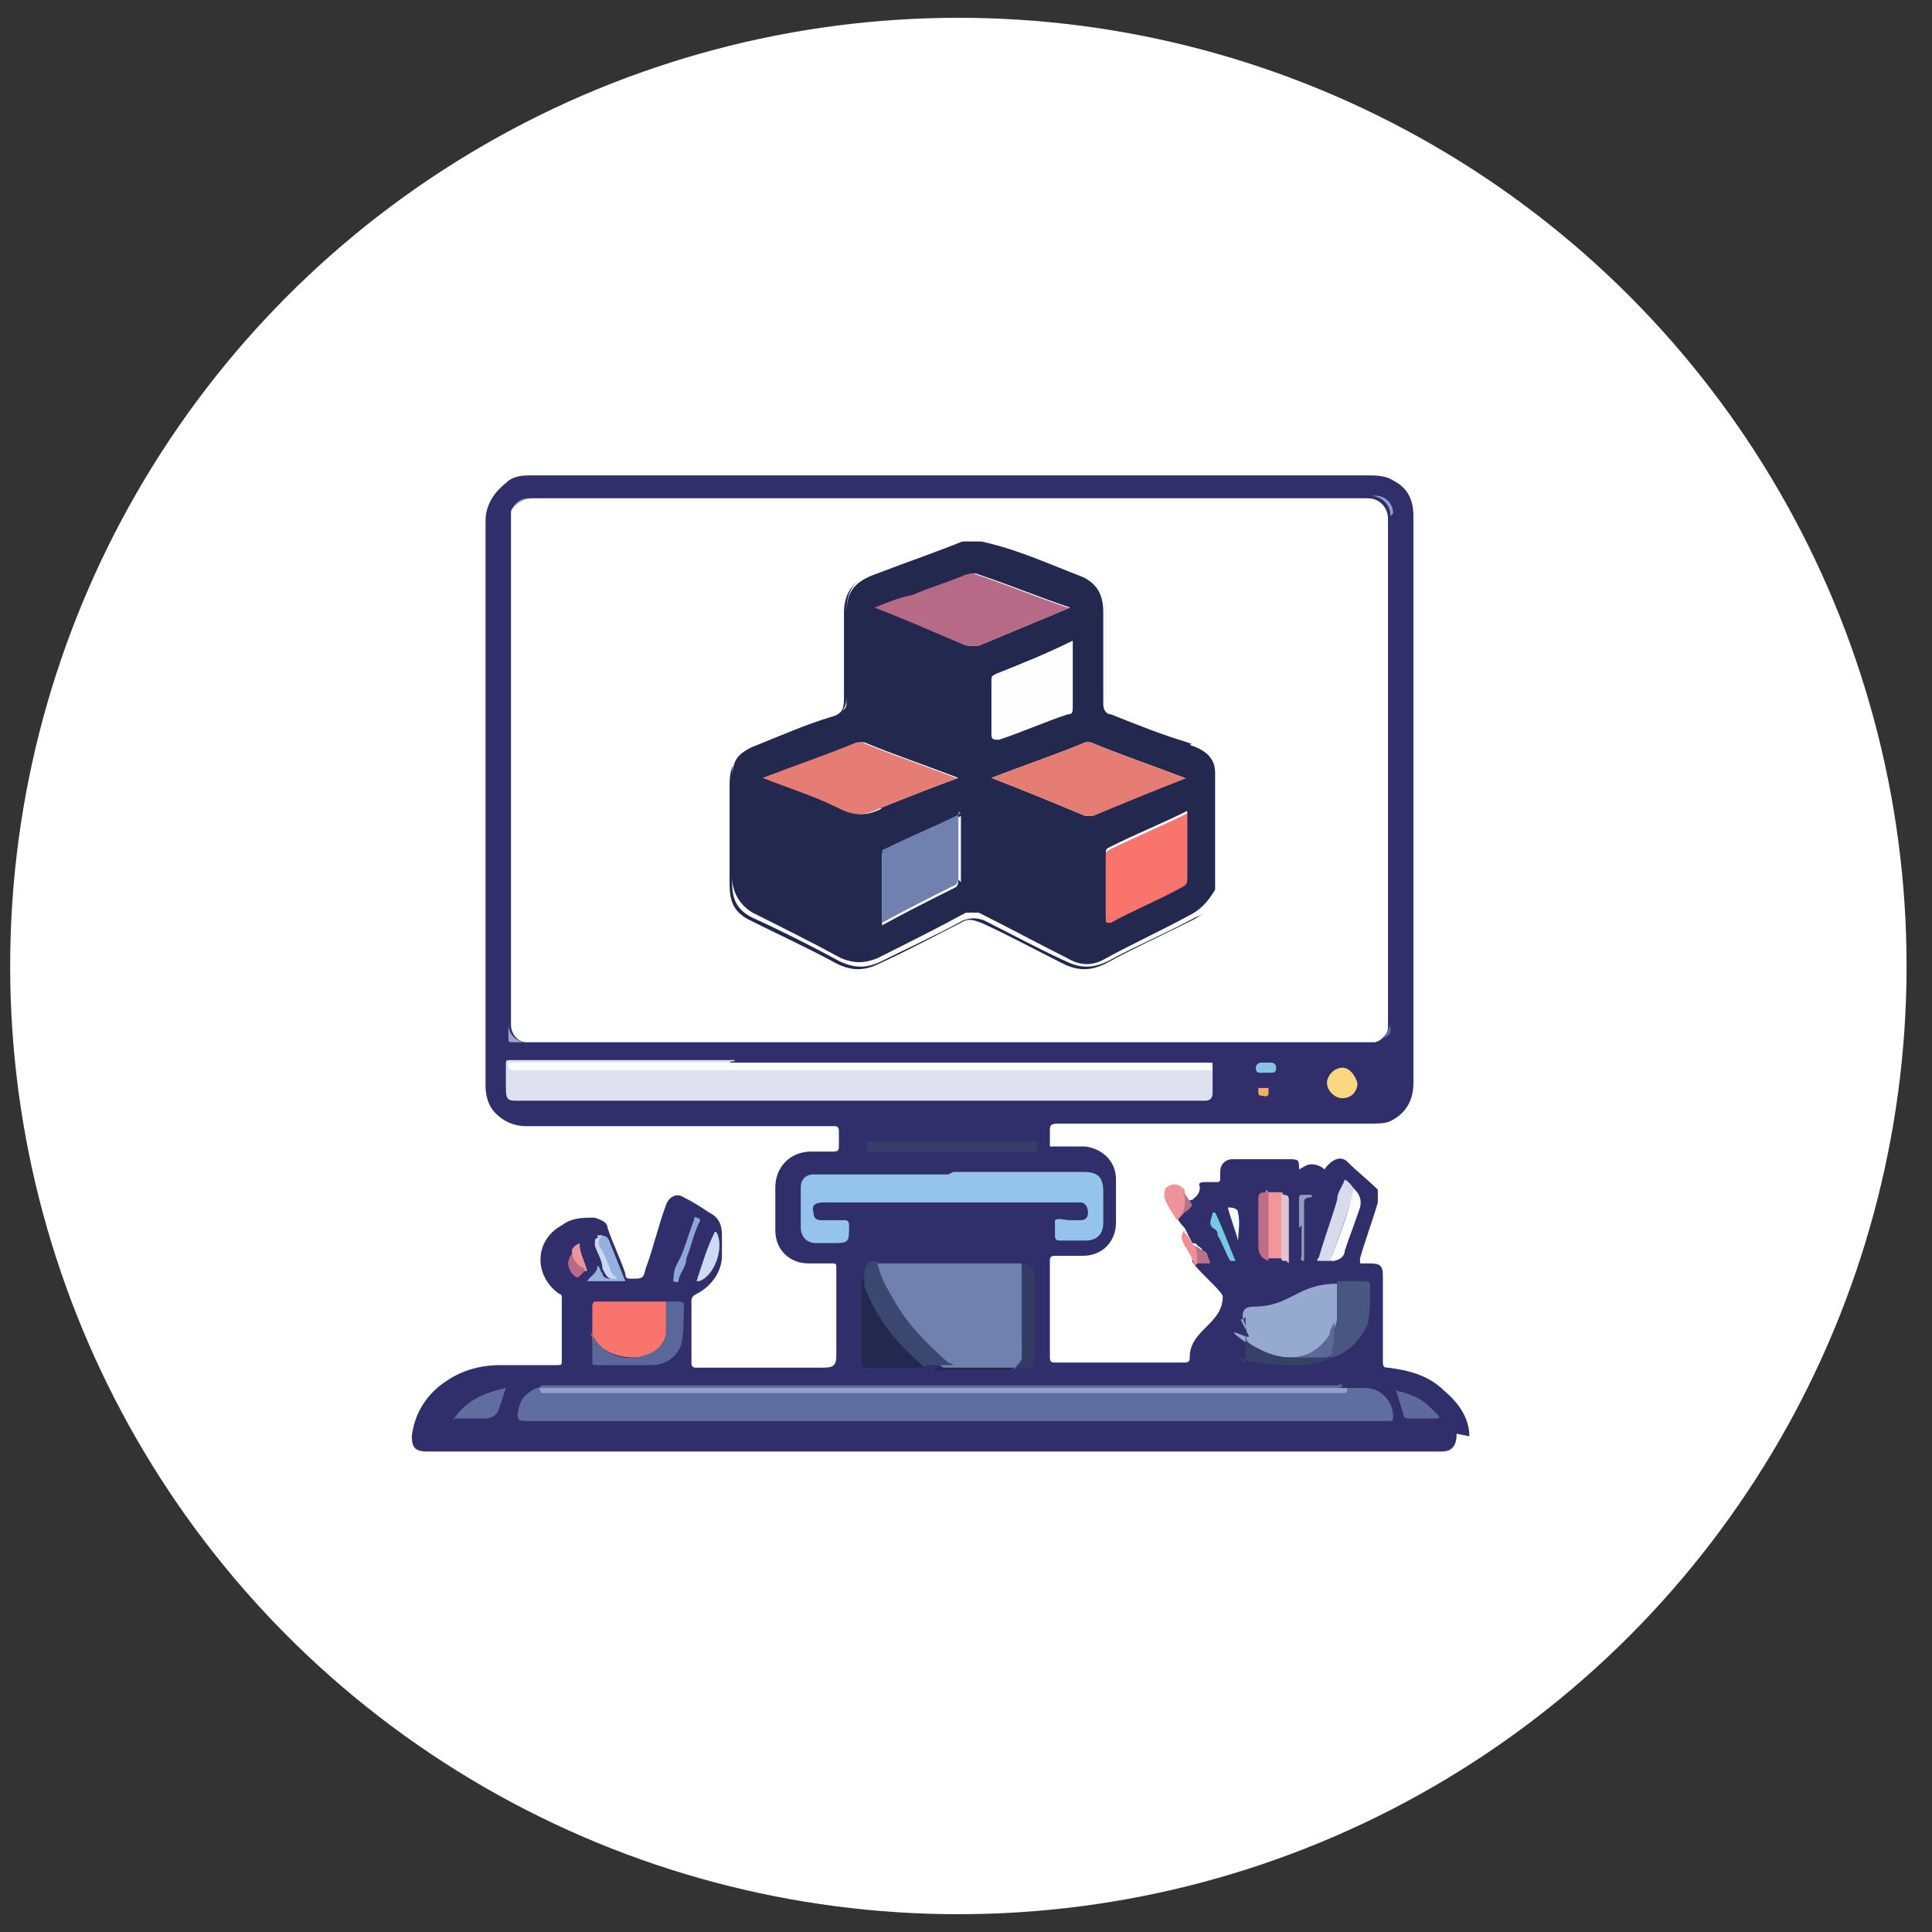
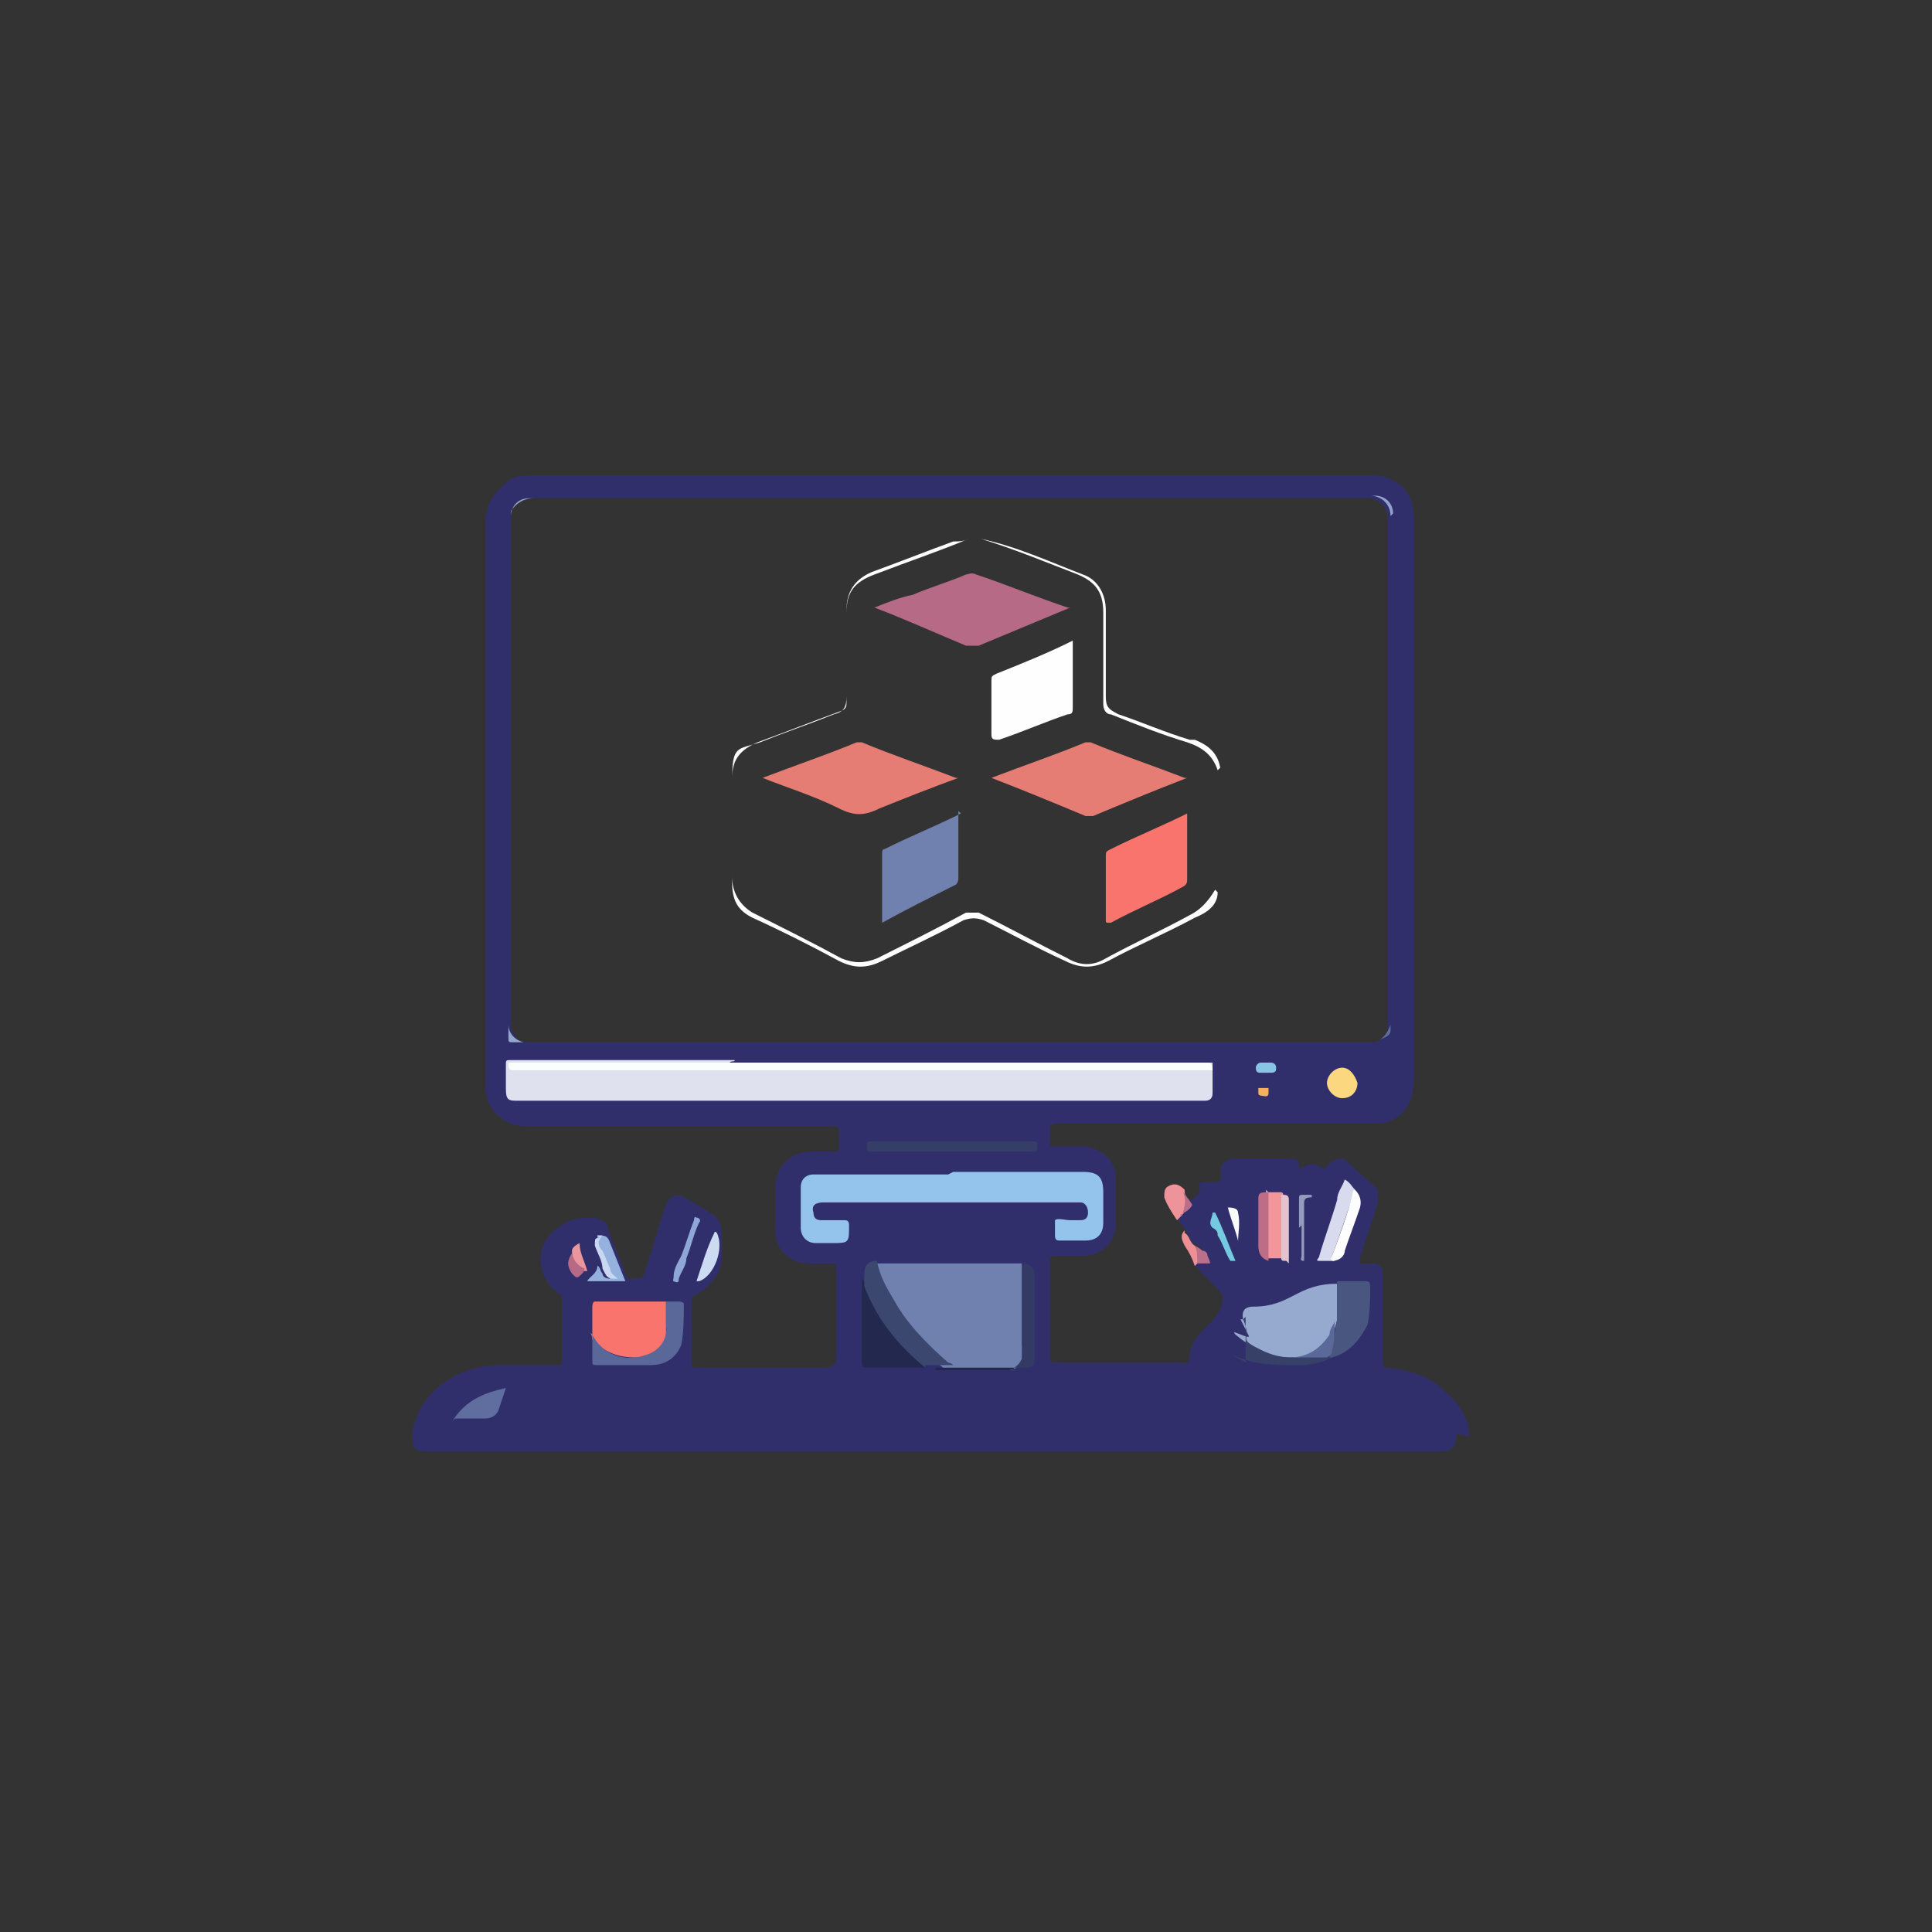
<svg xmlns="http://www.w3.org/2000/svg" id="Layer_1" data-name="Layer 1" version="1.1" viewBox="0 0 76 76">
  <rect x="0" y="0" width="76" height="76" fill="#333333" stroke="none" />
  <defs>
    <style>
      .cls-1 {
        fill: #302f6c;
      }

      .cls-1, .cls-2, .cls-3, .cls-4, .cls-5, .cls-6, .cls-7, .cls-8, .cls-9, .cls-10, .cls-11, .cls-12, .cls-13, .cls-14, .cls-15, .cls-16, .cls-17, .cls-18, .cls-19, .cls-20, .cls-21, .cls-22, .cls-23, .cls-24, .cls-25, .cls-26, .cls-27, .cls-28, .cls-29, .cls-30, .cls-31, .cls-32, .cls-33, .cls-34, .cls-35, .cls-36, .cls-37, .cls-38, .cls-39, .cls-40, .cls-41, .cls-42, .cls-43, .cls-44, .cls-45, .cls-46, .cls-47, .cls-48, .cls-49, .cls-50, .cls-51 {
        stroke-width: 0px;
      }

      .cls-2 {
        fill: #94a8cd;
      }

      .cls-3 {
        fill: #94c4ec;
      }

      .cls-4 {
        fill: #b96e8c;
      }

      .cls-5 {
        fill: #95b2df;
      }

      .cls-6 {
        fill: #ba6f8b;
      }

      .cls-7 {
        fill: #dee0ee;
      }

      .cls-8 {
        fill: #ed9399;
      }

      .cls-9 {
        fill: #5c6b9c;
      }

      .cls-10 {
        fill: #5a699a;
      }

      .cls-11 {
        fill: #fdfdfd;
      }

      .cls-12 {
        fill: #8fa2c9;
      }

      .cls-13 {
        fill: #96aacf;
      }

      .cls-14 {
        fill: #333b64;
      }

      .cls-15 {
        fill: #cad7f2;
      }

      .cls-16 {
        fill: #e2c4d1;
      }

      .cls-17 {
        fill: #22284e;
      }

      .cls-18 {
        fill: #f9fafa;
      }

      .cls-19 {
        fill: #f2969a;
      }

      .cls-20 {
        fill: #e2e4f2;
      }

      .cls-21 {
        fill: #1e2449;
      }

      .cls-22 {
        fill: #596899;
      }

      .cls-23 {
        display: none;
        fill: #d8d8d8;
      }

      .cls-24 {
        fill: #be6d87;
      }

      .cls-25 {
        fill: #d8dbed;
      }

      .cls-26 {
        fill: #f9746c;
      }

      .cls-27 {
        fill: #ed8f95;
      }

      .cls-28 {
        fill: #cddbf2;
      }

      .cls-29 {
        fill: #f8fafc;
      }

      .cls-30 {
        fill: #dfe1ef;
      }

      .cls-31 {
        fill: #495680;
      }

      .cls-32 {
        fill: #5d6d9e;
      }

      .cls-33 {
        fill: #fefefe;
      }

      .cls-34 {
        fill: #7081b0;
      }

      .cls-35 {
        fill: #f6ae60;
      }

      .cls-36 {
        fill: #929bbb;
      }

      .cls-37 {
        fill: #5f6e9f;
      }

      .cls-38 {
        fill: #74cbe1;
      }

      .cls-39 {
        fill: #374067;
      }

      .cls-40 {
        fill: #b66a86;
      }

      .cls-41 {
        fill: #3c4770;
      }

      .cls-42 {
        fill: #90a2c8;
      }

      .cls-43 {
        fill: #fcfdfd;
      }

      .cls-44 {
        fill: #fff;
      }

      .cls-45 {
        fill: #5f6e9e;
      }

      .cls-46 {
        fill: #8ea7d7;
      }

      .cls-47 {
        fill: #fbd780;
      }

      .cls-48 {
        fill: #88c4e3;
      }

      .cls-49 {
        fill: #eb959d;
      }

      .cls-50 {
        fill: #353e66;
      }

      .cls-51 {
        fill: #e67d74;
      }
    </style>
  </defs>
-   <circle class="cls-44" cx="37.7" cy="38" r="37.3" />
  <circle class="cls-23" cx="37.7" cy="38" r="37.3" />
  <g>
    <g id="gdsIDz">
      <g>
        <path class="cls-21" d="M26.1,41c0,0,0,0,0,0,0,0,0,0,0,0Z" />
        <path class="cls-21" d="M26,40.5s0,0,0,0c0,0,0,0,0,0h0s0,0,0,0Z" />
        <path class="cls-21" d="M27.2,41c-.1,0-.2,0-.3,0s-.3,0-.4,0c-.2,0-.3,0-.3,0h0c.4,0,.7,0,1.1,0Z" />
        <path class="cls-1" d="M57.8,56.5c0-.7-.4-1.3-1-1.8-.6-.6-1.4-.8-2.2-.9-.1,0-.2,0-.2-.2,0-.2,0-.4,0-.6,0-.9,0-1.9,0-2.8,0-.4-.1-.5-.5-.5h-.4c0-.1,0-.2,0-.2.2-.7.5-1.5.7-2.2,0-.2,0-.4,0-.5-.4-.4-.8-.7-1.2-1.1-.3-.3-.7,0-.9.3,0,0,0,0,0,0-.1-.1-.3-.2-.5-.2-.2,0-.3.1-.5.2,0-.4,0-.4-.5-.4-.7,0-1.4,0-2.1,0-.3,0-.5.2-.5.5,0,.1,0,.2,0,.3,0,0,0,.1-.1.1-.2,0-.3,0-.5,0-.1,0-.3,0-.2.2,0,.3-.2.4-.3.5-.2,0-.3.2-.4.4,0,0,0,0,0,0,0,0,0,0,0,0,0,0-.2,0-.2.2,0,.2.2.4.3.5.1.2.2.4.3.6,0,0,0,0,0,0,0,0,0,0,0,0h0c0,0,.2,0,.2.1,0,0,.2.1.2.2,0,.1,0,.2,0,.2,0,0-.2,0-.3,0,0,0,0,0,0,0,0,0,0,0,0,0,0,0-.1,0-.1.2,0,.2,1.2,1.2,1.2,1.4,0,1.1-1.3,1.3-1.3,2.4,0,.1,0,.2-.2.2-1.7,0-3.4,0-5.1,0-.1,0-.2,0-.2-.2,0-1.3,0-2.5,0-3.8,0-.1,0-.2.2-.2.4,0,.7,0,1.1,0,.8,0,1.3-.6,1.3-1.3,0-.6,0-1.1,0-1.7,0-.7-.5-1.2-1.2-1.3-.3,0-.5,0-.8,0-.2,0-.5,0-.6,0,0-.1,0-.4,0-.6,0-.2,0-.3.3-.3,4.1,0,8.2,0,12.3,0,.3,0,.6,0,.8-.1.6-.3.9-.8.9-1.5,0-5.4,0-10.7,0-16.1s0-4.1,0-6.2c0-.6-.2-1.1-.8-1.4-.3-.2-.7-.2-1-.2-8.6,0-17.1,0-25.7,0s-4.8,0-7.2,0c-.3,0-.7,0-1,.3-.5.4-.8.9-.8,1.5,0,3.6,0,7.2,0,10.9,0,3.8,0,7.5,0,11.3,0,.4.1.8.4,1.1.3.3.7.5,1.2.5,3.1,0,6.3,0,9.4,0s1.8,0,2.7,0c.1,0,.2,0,.2.2,0,.2,0,.4,0,.6,0,.1,0,.2-.2.2-.3,0-.6,0-.9,0-.8,0-1.4.6-1.4,1.4,0,.6,0,1.1,0,1.7,0,.8.6,1.3,1.3,1.3.3,0,.6,0,.9,0,.2,0,.2,0,.2.2,0,1.1,0,2.3,0,3.4,0,.4-.1.5-.5.5-1.7,0-3.3,0-5,0-.1,0-.2,0-.2-.2,0-.8,0-1.6,0-2.4,0-.1,0-.2.2-.3.6-.3,1-.9,1-1.5,0-.3,0-.5,0-.8,0-.4-.1-.7-.5-.9-.3-.2-.6-.4-1-.6-.3-.2-.6,0-.7.3-.3.8-.5,1.7-.8,2.5-.1.4-.1.4-.6.4-.1,0-.2,0-.2-.2-.2-.6-.5-1.2-.7-1.8,0-.2-.2-.3-.5-.4-.5,0-.9,0-1.3.3-1.1.6-1.1,2-.1,2.7.1,0,.1.1.1.2,0,.8,0,1.6,0,2.4,0,.2,0,.2-.2.2-.7,0-1.4,0-2.2,0-.8,0-1.5.2-2.1.6-.8.5-1.3,1.3-1.4,2.2,0,.4.1.6.6.6h39.9c.4,0,.6-.2.6-.7ZM20.1,20.1c.2-.4.5-.5.9-.5h0c1.6,0,3.1,0,4.7,0h21.5c0,0,.2,0,.3,0,2.1,0,4.2,0,6.3,0,.5,0,.8.4.8.8,0,.2,0,.4,0,.5,0,6.4,0,12.8,0,19.2,0,0,0,.2,0,.3,0,.3-.2.5-.5.6,0,0-.1,0-.2,0H20.8s0,0-.1,0c-.3,0-.6-.3-.6-.7v-20s0,0,0,0c0,0,0-.1,0-.2Z" />
        <path class="cls-8" d="M46.5,47.8c0,0-.1.1-.2.2-.2-.3-.4-.6-.5-.9,0-.2,0-.3.1-.4.3-.2.5-.1.7.1,0,.2.1.5,0,.7,0,.1,0,.2-.1.3Z" />
        <path class="cls-27" d="M46.6,48.5c.2.1.2.4.4.5.1.2.3.4.1.7,0,0,0,0-.1.1-.1-.3-.2-.5-.4-.8-.1-.2-.2-.4,0-.6Z" />
        <path class="cls-4" d="M46.5,47.8c.1-.3.2-.6,0-1,0,0,0,0,0,0,.1.2.3.4.4.6-.1.2-.3.3-.5.4Z" />
        <path class="cls-29" d="M26.1,41c0,0,0,0,0,0,0,0,0,0,0,0Z" />
        <path class="cls-29" d="M26,40.5s0,0,0,0h0s0,0,0,0Z" />
        <path class="cls-2" d="M20.6,41c-.1,0-.3,0-.4,0-.2,0-.2,0-.2-.2,0-1.1,0-2.2,0-3.3v-16.8c0-.2,0-.3,0-.4,0,0,0,0,0,0v20c0,.3.2.6.6.7Z" />
-         <path class="cls-45" d="M21.2,54.6c0,0,.2,0,.3,0,10.4,0,20.9,0,31.3,0,.3,0,.6,0,.9,0,.6,0,1.1.5,1.1,1.1,0,.2,0,.2-.2.2-1.8,0-3.7,0-5.5,0-9.4,0-18.9,0-28.3,0,0,0,0,0,0,0-.4,0-.5,0-.4-.5.1-.4.3-.6.7-.8,1.2,0,2.4,0,3.5,0,.9,0,1.7,0,2.6,0,1.1,0,2.1,0,3.2,0,1.1,0,2.3,0,3.4,0,5.9,0,11.8,0,17.7,0,.4,0,.8,0,1.1,0,0,0,.2,0,.2-.1,0-.1-.2,0-.2,0,0,0-.2,0-.2,0-9.1,0-18.2,0-27.3,0-1.1,0-2.2,0-3.3,0-.2,0-.3,0-.5,0Z" />
        <path class="cls-30" d="M47.7,42.1c0,.3,0,.6,0,.9,0,.2-.1.3-.3.3-.1,0-.2,0-.4,0-8.9,0-17.7,0-26.6,0-.4,0-.5,0-.5-.5,0-.3,0-.6,0-.9,0-.2,0-.2.2-.2,1.9,0,3.9,0,5.8,0,1,0,2,0,3,0,0,.1-.1,0-.2.1,0,0-.2,0-.3,0-2.7,0-5.3,0-8,0,0,0-.2,0-.2,0,0,0-.2,0-.2,0,0,0,.1,0,.2,0,0,0,.2,0,.3,0,8.9,0,17.8,0,26.7,0,.2,0,.3,0,.5,0Z" />
        <path class="cls-34" d="M34.5,49.7c1.9,0,3.8,0,5.7,0,0,0,0,.2,0,.3,0,1,0,2,0,3,0,.2,0,.3,0,.5,0,.2-.2.3-.4.4h0c0,0-.2,0-.3,0-.7,0-1.4,0-2.1,0-.1,0-.2,0-.3-.1-1.3-1-2.2-2.2-2.8-3.8,0,0-.1-.2,0-.3Z" />
        <path class="cls-32" d="M54.7,40.4s0,0,0,.1c0,.1,0,.2-.2.3,0,0-.2.1-.3.1,0,0,0,0,0,0,.2,0,.4-.3.5-.6Z" />
        <path class="cls-3" d="M37.5,46.1c1.7,0,3.4,0,5.1,0,.6,0,.8.2.8.8,0,.4,0,.8,0,1.2,0,.5-.3.7-.7.7-.3,0-.7,0-1,0-.1,0-.2,0-.2-.2,0-.2,0-.5,0-.6.1-.1.4,0,.6,0,.1,0,.3,0,.4,0,.2,0,.3-.1.3-.3,0-.2-.1-.4-.3-.4-.4,0-.7,0-1.1,0-3,0-6,0-9,0-.3,0-.5.1-.4.4,0,.2.1.3.3.3.3,0,.6,0,.9,0,.1,0,.2,0,.2.2,0,.7,0,.7-.7.7-.2,0-.4,0-.6,0-.4,0-.6-.3-.6-.6,0-.5,0-1,0-1.6,0-.3.2-.5.5-.5.1,0,.2,0,.3,0,1.7,0,3.4,0,5,0h0Z" />
        <path class="cls-13" d="M48.9,51.9q-.1-.5.4-.5c1.5,0,1.7-.9,3.3-.9,0,0,0,.1,0,.2,0,.4,0,.8,0,1.2-.1.6-.5,1.1-1.1,1.4-.2.1-.5.1-.8.1-.8,0-1.5-.4-2.1-.9-.3-.3.7.3.5,0-.1-.2-.2-.4-.3-.6Z" />
-         <path class="cls-12" d="M21.2,54.6c.9,0,1.8,0,2.8,0,9.6,0,19.1,0,28.7,0,0,0,.1,0,.2,0,0,0,.1,0,.1,0,0,0,0,.2-.1.2,0,0-.2,0-.3,0-.4,0-.7,0-1.1,0-5.7,0-11.3,0-17,0-.8,0-1.6,0-2.4,0-.9,0-1.7,0-2.6,0-.5,0-1.1,0-1.6,0-1,0-1.9,0-2.9,0-1.1,0-2.1,0-3.2,0-.2,0-.5,0-.7,0,0,0,.1,0,.2,0Z" />
        <path class="cls-43" d="M47.7,42.1c-9.2,0-18.3,0-27.5,0-.1,0-.2,0-.2-.2,0-.1,0-.1.1-.1,0,0,.1,0,.2,0,2.8,0,5.6,0,8.4,0,0,0,.2,0,.3,0,.6,0,1.1,0,1.7,0,5.6,0,11.2,0,16.8,0q.2,0,.2.3Z" />
        <path class="cls-7" d="M26,40.5h0s0,0,0,0c0,0,0,0,0,0,0,0,0,0,0,0Z" />
        <path class="cls-26" d="M23.3,52.5c0-.4,0-.7,0-1.1,0,0,0-.2.1-.2.9,0,1.9,0,2.8,0,0,0,0,0,0,0,0,.4,0,.9,0,1.3-.1.5-.6.9-1.2.9-.7,0-1.2-.2-1.7-.7,0,0,0-.2-.1-.3Z" />
        <path class="cls-17" d="M36.4,53.8c0,0-.2,0-.3,0-.6,0-1.2,0-1.7,0,0,0-.1,0-.2,0-.3,0-.3,0-.3-.4,0-.7,0-1.5,0-2.2,0-.3,0-.6,0-.9,0,0,0,0,.1.1.4,1.3,1.2,2.3,2.2,3.2,0,0,.2,0,.2.2Z" />
        <path class="cls-41" d="M36.4,53.8c-1.1-.9-1.9-1.9-2.4-3.2,0,0,0-.2,0-.3,0,0,0-.1,0-.2q0-.5.5-.5c.1.6.4,1.1.7,1.6.5.9,1.3,1.7,2.1,2.4,0,0,.1,0,.2.1-.2,0-.4,0-.7,0-.1,0-.2,0-.4,0Z" />
        <path class="cls-39" d="M48.9,51.9c.4.9-.3.7.7,1.2.4.2.8.3,1.2.3.4,0,.8,0,1.2,0,0,0,.2,0,.3,0,0,0,0,0,.1,0-.4.2-.8.3-1.3.3-.9,0-1.8,0-2.6-.4-.3-.2.7.5.5.2,0,0,0-.2,0-.3,0-.5,0-.9,0-1.4Z" />
        <path class="cls-22" d="M23.3,52.5c.4.8,1.3,1.1,2.1.8.4-.1.9-.5.8-1.2,0-.3,0-.6,0-.9.2,0,.4,0,.5,0,0,0,.2,0,.2.1,0,.5,0,1.1-.1,1.6-.2.5-.6.8-1.2.8-.7,0-1.4,0-2.1,0-.2,0-.2,0-.2-.2,0-.4,0-.7,0-1.1Z" />
        <path class="cls-31" d="M52.3,53.4s0,0,0,0c0-.1,0-.2.1-.4.1-.4.1-.7.2-1.1,0-.5,0-1,0-1.5.4,0,.7,0,1.1,0,.1,0,.2,0,.2.2,0,.5,0,1-.1,1.5-.3.6-.7,1.1-1.4,1.3Z" />
        <path class="cls-50" d="M37.4,45.3c-1,0-2.1,0-3.1,0-.2,0-.2,0-.2-.2,0-.2,0-.2.2-.2,2.1,0,4.2,0,6.3,0,.2,0,.2,0,.2.2,0,.2,0,.2-.2.2-1.1,0-2.1,0-3.2,0Z" />
        <path class="cls-14" d="M39.9,53.8c.3-.2.4-.5.3-.9,0-1.1,0-2.2,0-3.2q.5,0,.5.5c0,1.1,0,2.2,0,3.3q0,.3-.3.3c-.2,0-.4,0-.6,0Z" />
        <path class="cls-25" d="M52.5,49.6c-.2,0-.4,0-.6,0-.2,0,0-.1,0-.2.2-.7.5-1.5.7-2.2,0-.3.2-.5.3-.8.2.1.3.3.4.4-.3.9-.6,1.8-.9,2.6,0,.1,0,0,0,.1Z" />
        <path class="cls-37" d="M17.8,55.9c.5-.8,1.2-1.1,2.1-1.3-.1.3-.2.6-.3.9-.1.2-.3.3-.5.3-.4,0-.8,0-1.2,0Z" />
        <path class="cls-19" d="M49.9,46.9c.2,0,.3,0,.5,0,.1,0,.1.2.1.3,0,.7,0,1.4,0,2,0,.1,0,.2.1.3-.2,0-.5,0-.7,0-.1,0-.1-.2-.1-.3,0-.7,0-1.5,0-2.2,0,0,0-.2,0-.2Z" />
        <path class="cls-11" d="M52.5,49.6c-.1,0-.2,0-.1-.2.3-.8.6-1.6.8-2.4,0,0,0-.2.1-.2q.3.3.2.7c-.2.6-.4,1.1-.6,1.7,0,.2-.2.4-.5.4Z" />
-         <path class="cls-9" d="M54.9,54.7c.5.1,1,.3,1.3.6.1.1.3.3.4.4,0,0,0,.1,0,.1-.4,0-.7,0-1.1,0-.2,0-.3,0-.3-.2-.1-.3-.2-.6-.3-1Z" />
        <path class="cls-5" d="M23.5,48.6c.3,0,.4,0,.5.3.2.5.4,1,.6,1.5-.5,0-1,0-1.5,0,.1-.2.4-.3.4-.6.1,0,.1.2.2.3,0,.1.1.2.3.2-.3-.4-.3-.8-.5-1.2,0-.2,0-.4,0-.5,0,0,0,0,0,0,0,0-.1,0-.1,0Z" />
        <path class="cls-47" d="M53.4,42.6c0,.3-.2.6-.6.6-.3,0-.6-.3-.6-.6,0-.3.3-.6.6-.6.3,0,.5.3.6.6Z" />
        <path class="cls-24" d="M49.9,46.9c0,.8,0,1.6,0,2.5,0,0,0,.2,0,.2-.3-.1-.4-.3-.4-.6,0-.6,0-1.2,0-1.8,0-.2,0-.3.3-.3,0,0,0,0,.1,0Z" />
        <path class="cls-28" d="M27.4,50.4c.2-.6.4-1.3.7-1.9,0,0,0-.1.1,0,.3.6-.1,1.7-.7,1.9,0,0,0,0,0,0Z" />
        <path class="cls-38" d="M48.6,49.5c0,0,0,.1,0,.1,0,0-.2,0-.2,0-.2-.3-.3-.7-.5-1,0-.1,0-.2-.2-.3-.2-.2,0-.4,0-.6,0,0,.1,0,.1,0,.3.6.5,1.2.8,1.9Z" />
        <path class="cls-46" d="M26.6,50.4c-.2,0-.1,0-.1-.2,0-.3.2-.6.3-.8.2-.5.3-.9.5-1.4,0,0,0-.2.1-.1.1,0,.2.1.1.2-.2.4-.3.9-.5,1.4,0,.3-.2.5-.3.8,0,.1,0,.2-.2.1Z" />
        <path class="cls-16" d="M50.6,49.6c-.2,0-.2,0-.2-.2,0-.7,0-1.5,0-2.2,0,0,0-.2,0-.2.2,0,.3,0,.3.2,0,.8,0,1.6,0,2.5Z" />
        <path class="cls-36" d="M51.1,48.3c0-.4,0-.8,0-1.1,0-.2,0-.2.2-.2,0,0,.2,0,.3,0,0,0,0,0,0,.1,0,0,0,0,0,0-.3,0-.3.1-.3.3,0,.7,0,1.4,0,2,0,0,0,.2,0,.2-.2,0-.1-.1-.1-.2,0-.4,0-.8,0-1.2Z" />
        <path class="cls-15" d="M23.5,48.6c0,0,.1,0,.2,0-.2.2-.2.4,0,.6.1.2.2.5.3.7,0,.2.2.3.3.4-.4,0-.4,0-.6-.4,0,0,0,0,0,0,0-.3-.2-.6-.3-.9,0-.3,0-.3.2-.3Z" />
        <path class="cls-18" d="M48.7,48.8c-.1-.4-.3-.9-.4-1.3,0,0,0,0,0,0,.1,0,.4,0,.4.2.1.4,0,.8,0,1.2,0,0,0,0,0,0Z" />
        <path class="cls-49" d="M22.5,49.2c0-.1.1-.2.3-.3,0,.4.2.7.3,1.1,0,0-.1,0-.2,0-.2-.1-.4-.4-.4-.7Z" />
        <path class="cls-48" d="M49.8,41.8c0,0,.2,0,.2,0,0,0,.2,0,.2.2,0,.1,0,.2-.2.2-.1,0-.3,0-.4,0-.1,0-.2,0-.2-.2,0-.1.1-.2.2-.2,0,0,.1,0,.2,0,0,0,0,0,0,0Z" />
        <path class="cls-40" d="M22.5,49.2c0,.3.2.6.5.7,0,0,0,.1-.1.2-.2.2-.2.2-.4,0-.2-.3-.2-.5,0-.8Z" />
        <path class="cls-17" d="M36.8,53.8c.2,0,.4,0,.7,0,.8,0,1.6,0,2.4,0,0,.1-.2.1-.3.1-.7,0-1.4,0-2.1,0-.2,0-.5,0-.7,0Z" />
        <path class="cls-6" d="M47.1,49.7c0-.3,0-.5-.1-.7,0,0,.2.1.3.2,0,0,.2,0,.2.2,0,0,.1.2.1.3,0,0-.2,0-.2,0,0,0-.2,0-.3,0Z" />
        <path class="cls-35" d="M49.8,43.1c0,0-.1,0-.2,0,0,0-.1,0-.1-.1,0,0,0-.1,0-.2.1,0,.3,0,.4,0,0,0,0,.1,0,.2,0,.2-.2.1-.3.1Z" />
        <path class="cls-20" d="M26,40.5s0,0,0,0c0,0,0,0,0,0h0s0,0,0,0Z" />
        <path class="cls-20" d="M27.2,41c-.1,0-.2,0-.3,0s-.3,0-.4,0c-.2,0-.3,0-.3,0h0c.4,0,.7,0,1.1,0Z" />
        <path class="cls-10" d="M52.5,52c0,.4,0,.8-.1,1.1,0,.1,0,.2-.2.3-.5,0-.9,0-1.4,0,0,0,0,0-.1,0,.7,0,1.2-.3,1.6-.9,0-.2.1-.3.2-.5Z" />
      </g>
    </g>
    <path class="cls-42" d="M26.1,41c0,0,0,0,0,0,0,0,0,0,0,0Z" />
    <path class="cls-42" d="M26,40.5s0,0,0,0c0,0,0,0,0,0h0s0,0,0,0Z" />
    <path class="cls-42" d="M27.2,41c-.1,0-.2,0-.3,0s-.3,0-.4,0c-.2,0-.3,0-.3,0h0c.4,0,.7,0,1.1,0Z" />
    <path class="cls-42" d="M21,19.6c-.4,0-.7.2-.9.5,0,0,0,.1,0,.2,0-.4.3-.7.7-.7h.3Z" />
    <path class="cls-42" d="M54.7,20.3v20s0,0,0,0c0,0,0-.2,0-.3,0-6.4,0-12.8,0-19.2,0-.2,0-.4,0-.5,0-.5-.4-.8-.8-.8-2.1,0-4.2,0-6.3,0,0,0-.2,0-.3,0h-21.5c-1.6,0-3.1,0-4.7,0h33c.4,0,.7.3.7.7Z" />
    <g id="irvcve.tif">
      <g>
-         <path class="cls-17" d="M47,29.2c0,0-.1,0-.2,0-.9-.3-1.8-.7-2.8-1-.3-.1-.5-.3-.5-.7,0-1.1,0-2.3,0-3.4,0-.7-.3-1.2-.9-1.4-1.3-.5-2.6-1.1-4-1.4h-.6s0,0,0,0c-.2,0-.4,0-.6.1-1.1.4-2.1.8-3.2,1.2-.7.3-1,.8-1,1.5,0,1.1,0,2.2,0,3.4,0,.4-.1.6-.5.7-1,.3-1.9.7-2.9,1.1-.8.3-1.1.7-1.1,1.6,0,1.3,0,2.6,0,3.9,0,.7.2,1.1.8,1.4,1.2.6,2.3,1.1,3.4,1.7.6.3,1.1.3,1.7,0,1.1-.5,2.2-1.1,3.2-1.6.3-.2.5-.1.8,0,1.1.5,2.2,1.1,3.2,1.6.6.3,1.1.3,1.7,0,1.1-.6,2.2-1.1,3.4-1.7.4-.2.8-.5.9-1v-4.8c0-.6-.4-.9-1-1.1ZM37.7,34.6c0,.1,0,.2-.1.3-1,.5-2,1-2.9,1.5,0,0,0,0,0,0,0-.9,0-1.8,0-2.7,0-.1,0-.2.1-.2,1-.5,2-.9,3-1.4v2.6ZM34.7,31.8c-.6.3-1,.3-1.6,0-1-.5-2-.8-3-1.2,1.3-.5,2.5-.9,3.7-1.4,0,0,.2,0,.2,0,1.2.5,2.4.9,3.7,1.4-1.1.4-2.1.8-3.1,1.2ZM38.6,25.4c-.2,0-.3,0-.5,0-1.2-.5-2.3-1-3.6-1.5.5-.2,1-.4,1.5-.5.7-.3,1.4-.5,2.1-.8.1,0,.2-.1.4,0,1.2.4,2.4.9,3.6,1.3,0,0,0,0,0,0-1.2.5-2.4,1-3.6,1.5ZM46.5,34.8c-.9.5-1.9.9-2.8,1.4-.2,0-.2,0-.2-.1,0-.8,0-1.7,0-2.5,0-.2,0-.2.2-.3,1-.5,2-.9,3-1.4,0,.9,0,1.8,0,2.6,0,.1,0,.2-.2.3ZM43,32.1c-.1,0-.2,0-.3,0-1.2-.5-2.4-1-3.7-1.5,1.3-.5,2.5-.9,3.7-1.4,0,0,.2,0,.2,0,1.2.5,2.4.9,3.7,1.4-1.3.5-2.5,1-3.7,1.5Z" />
        <path class="cls-40" d="M42.1,23.9c-1.2.5-2.4,1-3.6,1.5-.2,0-.3,0-.5,0-1.2-.5-2.3-1-3.6-1.5.5-.2,1-.4,1.5-.5.7-.3,1.4-.5,2.1-.8.1,0,.2-.1.4,0,1.2.4,2.4.9,3.6,1.3,0,0,0,0,0,0Z" />
        <path class="cls-26" d="M46.7,34.6c0,.1,0,.2-.2.3-.9.5-1.9.9-2.8,1.4-.2,0-.2,0-.2-.1,0-.8,0-1.7,0-2.5,0-.2,0-.2.2-.3,1-.5,2-.9,3-1.4,0,.9,0,1.8,0,2.6Z" />
        <path class="cls-51" d="M46.7,30.6c-1.3.5-2.5,1-3.7,1.5-.1,0-.2,0-.3,0-1.2-.5-2.4-1-3.7-1.5,1.3-.5,2.5-.9,3.7-1.4,0,0,.2,0,.2,0,1.2.5,2.4.9,3.7,1.4Z" />
        <path class="cls-34" d="M37.7,31.9v2.6c0,.1,0,.2-.1.3-1,.5-2,1-2.9,1.5,0,0,0,0,0,0,0-.9,0-1.8,0-2.7,0-.1,0-.2.1-.2,1-.5,2-.9,3-1.4Z" />
        <path class="cls-51" d="M37.7,30.6c-1.1.4-2.1.8-3.1,1.2-.6.3-1,.3-1.6,0-1-.5-2-.8-3-1.2,1.3-.5,2.5-.9,3.7-1.4,0,0,.2,0,.2,0,1.2.5,2.4.9,3.7,1.4Z" />
        <path class="cls-33" d="M47.9,35.1c0,.5-.4.8-.9,1-1.1.6-2.3,1.1-3.4,1.7-.6.3-1.1.3-1.7,0-1.1-.5-2.2-1.1-3.2-1.6-.3-.1-.5-.1-.8,0-1.1.6-2.2,1.1-3.2,1.6-.6.3-1.1.3-1.7,0-1.1-.6-2.3-1.2-3.4-1.7-.6-.3-.8-.7-.8-1.4,0-1.3,0-2.6,0-4s.2-1.2,1.1-1.5c1-.4,1.9-.7,2.9-1.1.4-.1.5-.3.5-.7,0-1.1,0-2.2,0-3.4,0-.7.3-1.2,1-1.5,1.1-.4,2.1-.8,3.2-1.2.2,0,.4,0,.6-.1-1.2.5-2.4.9-3.7,1.4-.8.3-1.1.7-1.1,1.5,0,1.2,0,2.4,0,3.5,0,.2,0,.3-.3.4-1.1.4-2.1.8-3.2,1.2-.7.3-1,.7-1,1.4,0,1.3,0,2.6,0,3.9,0,.6.3,1.1.8,1.4,1.2.6,2.4,1.2,3.5,1.8.5.2.9.2,1.4,0,1.2-.6,2.4-1.2,3.5-1.8.2,0,.3,0,.5,0,1.2.6,2.3,1.2,3.5,1.8.5.3,1,.3,1.5,0,1.1-.6,2.2-1.1,3.3-1.7.4-.2.7-.5,1-1Z" />
        <path class="cls-33" d="M47.9,30.3c-.2-.6-.6-.9-1.2-1.1-1-.3-2-.7-3-1.1-.2,0-.3-.2-.3-.4,0-1.2,0-2.4,0-3.6,0-.8-.3-1.2-1-1.5-1.3-.5-2.5-1-3.8-1.4,1.4.3,2.7.9,4,1.4.6.2.9.8.9,1.4,0,1.1,0,2.3,0,3.4,0,.4.1.5.5.7.9.3,1.8.7,2.8,1,0,0,.1,0,.2,0,.5.2.9.5,1,1.1Z" />
        <path class="cls-33" d="M42.2,25.3c0,.9,0,1.7,0,2.5,0,.2,0,.3-.2.3-.9.3-1.8.7-2.7,1-.2,0-.3,0-.3-.2,0-.7,0-1.4,0-2.1,0-.2,0-.2.2-.3,1-.4,2-.8,3-1.3Z" />
      </g>
    </g>
  </g>
</svg>